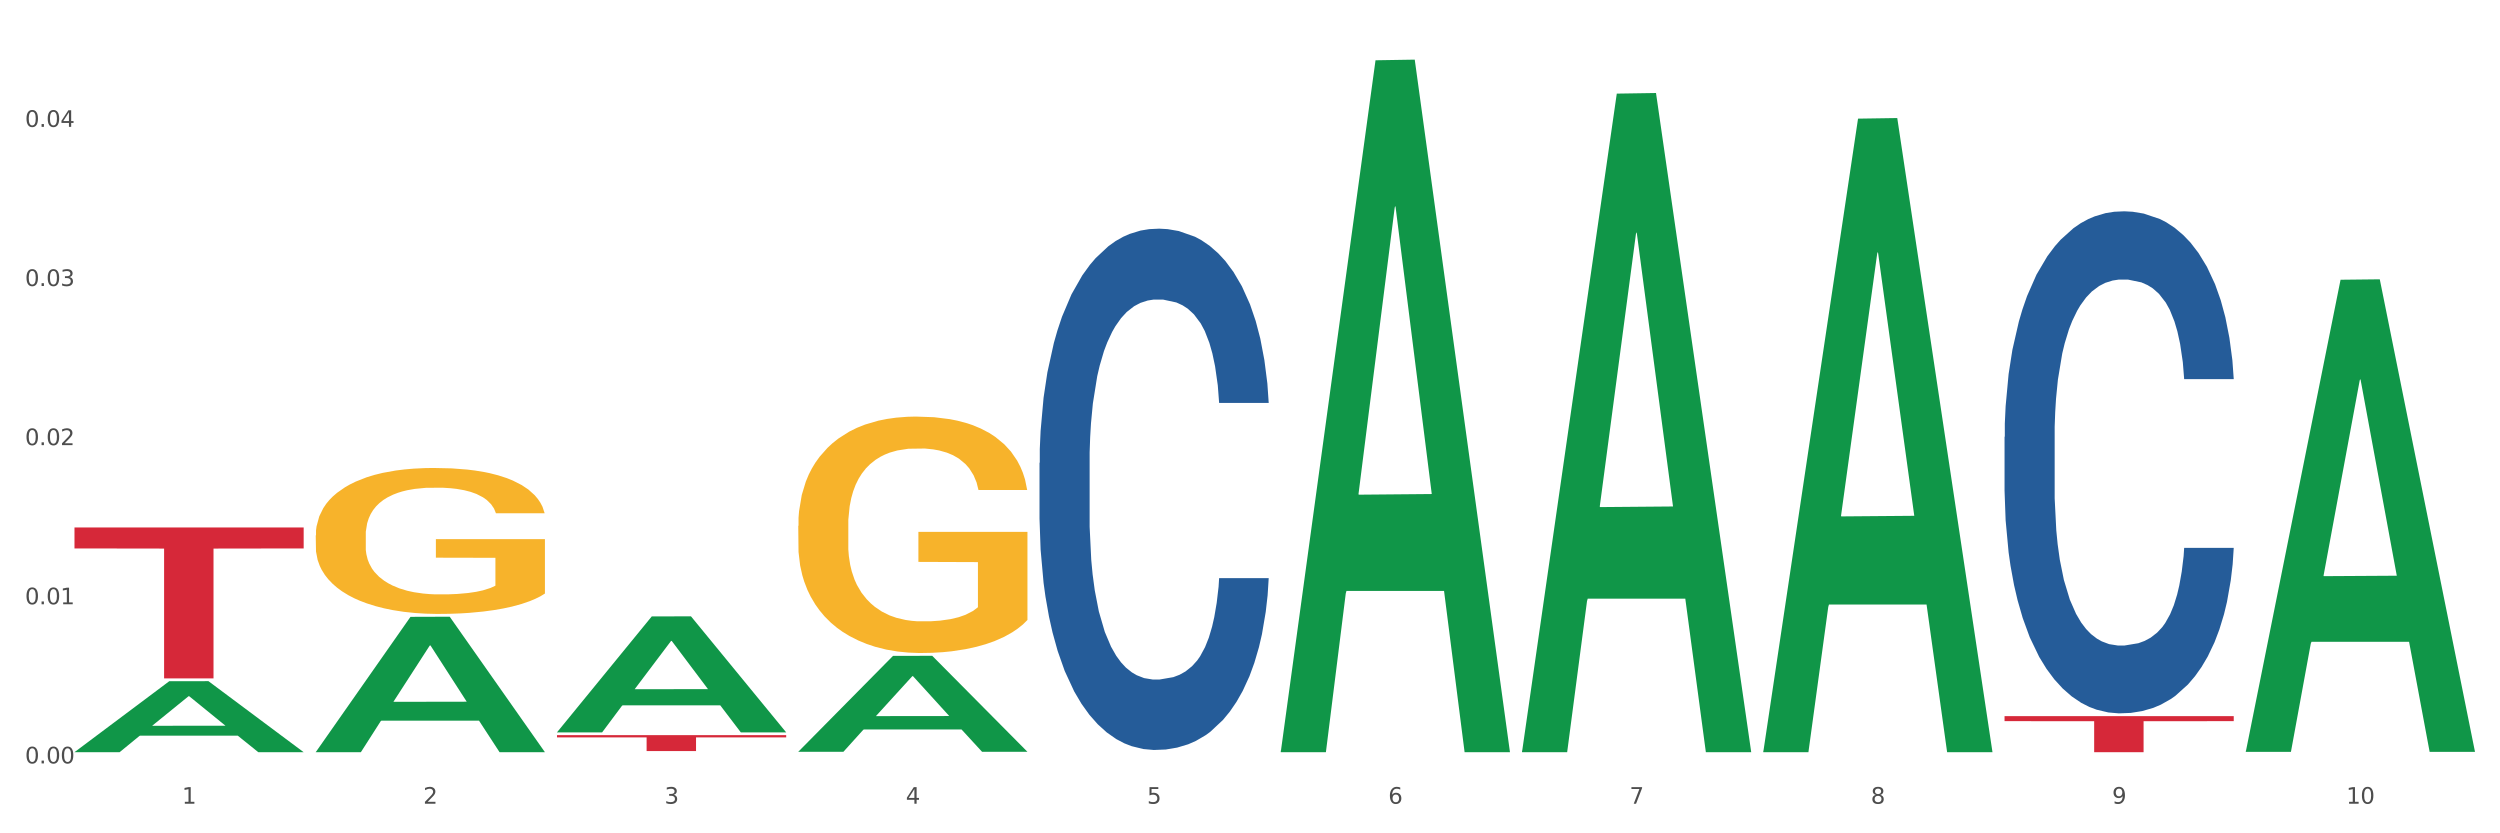
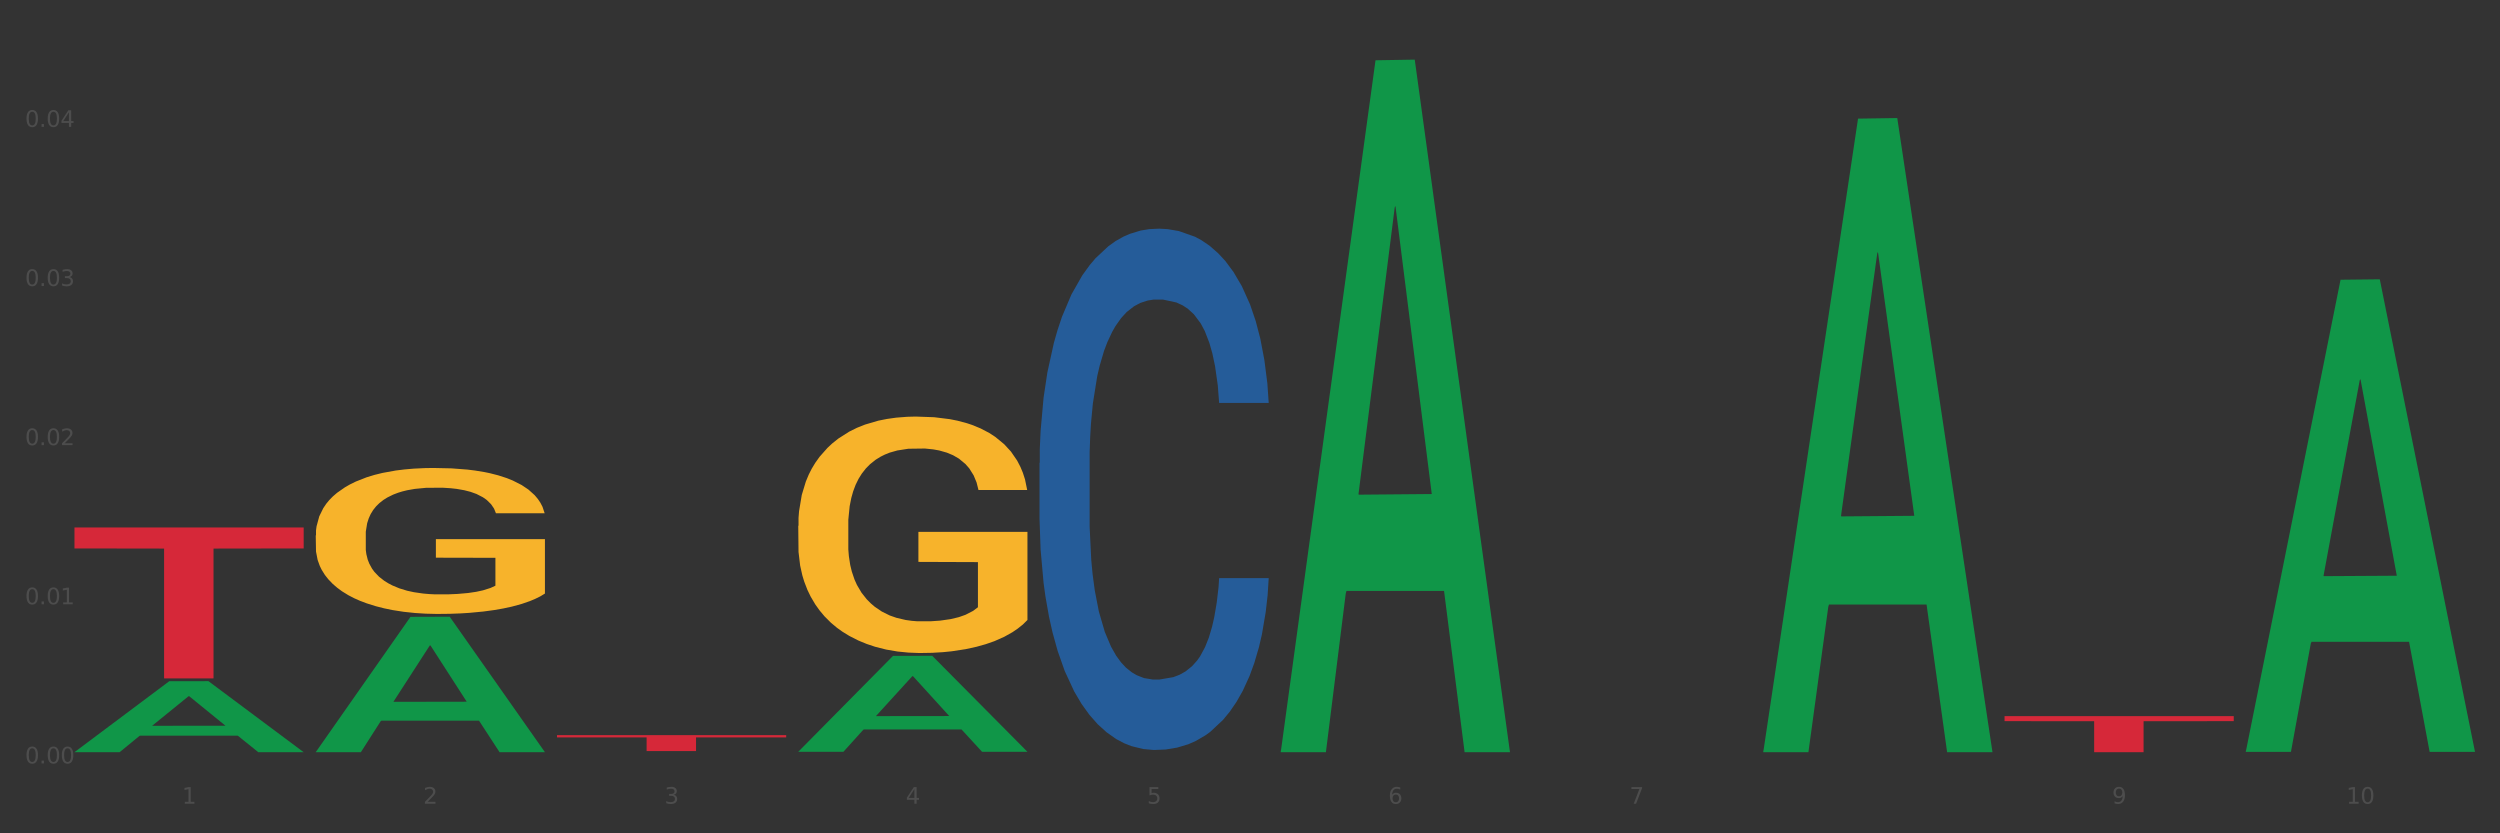
<svg xmlns="http://www.w3.org/2000/svg" xmlns:xlink="http://www.w3.org/1999/xlink" width="1080pt" height="360pt" viewBox="0 0 1080 360" version="1.1">
  <rect x="0" y="0" width="1080" height="360" fill="#333333" stroke="none" />
  <defs>
    <style type="text/css">*{stroke-linejoin: round; stroke-linecap: butt}</style>
  </defs>
  <g id="figure_1">
    <g id="patch_1">
-       <path d="M 0 360  L 1080 360  L 1080 0  L 0 0  z " style="fill: #ffffff; stroke: #ffffff; stroke-linejoin: miter" />
-     </g>
+       </g>
    <g id="axes_1">
      <g id="matplotlib.axis_1">
        <g id="xtick_1">
          <g id="text_1">
            <g style="fill: #4d4d4d" transform="translate(78.627 347.204) scale(0.096 -0.096)">
              <defs>
                <path id="DejaVuSans-31" d="M 794 531  L 1825 531  L 1825 4091  L 703 3866  L 703 4441  L 1819 4666  L 2450 4666  L 2450 531  L 3481 531  L 3481 0  L 794 0  L 794 531  z " transform="scale(0.016)" />
              </defs>
              <use xlink:href="#DejaVuSans-31" />
            </g>
          </g>
        </g>
        <g id="xtick_2">
          <g id="text_2">
            <g style="fill: #4d4d4d" transform="translate(182.851 347.204) scale(0.096 -0.096)">
              <defs>
                <path id="DejaVuSans-32" d="M 1228 531  L 3431 531  L 3431 0  L 469 0  L 469 531  Q 828 903 1448 1529  Q 2069 2156 2228 2338  Q 2531 2678 2651 2914  Q 2772 3150 2772 3378  Q 2772 3750 2511 3984  Q 2250 4219 1831 4219  Q 1534 4219 1204 4116  Q 875 4013 500 3803  L 500 4441  Q 881 4594 1212 4672  Q 1544 4750 1819 4750  Q 2544 4750 2975 4387  Q 3406 4025 3406 3419  Q 3406 3131 3298 2873  Q 3191 2616 2906 2266  Q 2828 2175 2409 1742  Q 1991 1309 1228 531  z " transform="scale(0.016)" />
              </defs>
              <use xlink:href="#DejaVuSans-32" />
            </g>
          </g>
        </g>
        <g id="xtick_3">
          <g id="text_3">
            <g style="fill: #4d4d4d" transform="translate(287.074 347.204) scale(0.096 -0.096)">
              <defs>
                <path id="DejaVuSans-33" d="M 2597 2516  Q 3050 2419 3304 2112  Q 3559 1806 3559 1356  Q 3559 666 3084 287  Q 2609 -91 1734 -91  Q 1441 -91 1130 -33  Q 819 25 488 141  L 488 750  Q 750 597 1062 519  Q 1375 441 1716 441  Q 2309 441 2620 675  Q 2931 909 2931 1356  Q 2931 1769 2642 2001  Q 2353 2234 1838 2234  L 1294 2234  L 1294 2753  L 1863 2753  Q 2328 2753 2575 2939  Q 2822 3125 2822 3475  Q 2822 3834 2567 4026  Q 2313 4219 1838 4219  Q 1578 4219 1281 4162  Q 984 4106 628 3988  L 628 4550  Q 988 4650 1302 4700  Q 1616 4750 1894 4750  Q 2613 4750 3031 4423  Q 3450 4097 3450 3541  Q 3450 3153 3228 2886  Q 3006 2619 2597 2516  z " transform="scale(0.016)" />
              </defs>
              <use xlink:href="#DejaVuSans-33" />
            </g>
          </g>
        </g>
        <g id="xtick_4">
          <g id="text_4">
            <g style="fill: #4d4d4d" transform="translate(391.298 347.204) scale(0.096 -0.096)">
              <defs>
                <path id="DejaVuSans-34" d="M 2419 4116  L 825 1625  L 2419 1625  L 2419 4116  z M 2253 4666  L 3047 4666  L 3047 1625  L 3713 1625  L 3713 1100  L 3047 1100  L 3047 0  L 2419 0  L 2419 1100  L 313 1100  L 313 1709  L 2253 4666  z " transform="scale(0.016)" />
              </defs>
              <use xlink:href="#DejaVuSans-34" />
            </g>
          </g>
        </g>
        <g id="xtick_5">
          <g id="text_5">
            <g style="fill: #4d4d4d" transform="translate(495.522 347.204) scale(0.096 -0.096)">
              <defs>
                <path id="DejaVuSans-35" d="M 691 4666  L 3169 4666  L 3169 4134  L 1269 4134  L 1269 2991  Q 1406 3038 1543 3061  Q 1681 3084 1819 3084  Q 2600 3084 3056 2656  Q 3513 2228 3513 1497  Q 3513 744 3044 326  Q 2575 -91 1722 -91  Q 1428 -91 1123 -41  Q 819 9 494 109  L 494 744  Q 775 591 1075 516  Q 1375 441 1709 441  Q 2250 441 2565 725  Q 2881 1009 2881 1497  Q 2881 1984 2565 2268  Q 2250 2553 1709 2553  Q 1456 2553 1204 2497  Q 953 2441 691 2322  L 691 4666  z " transform="scale(0.016)" />
              </defs>
              <use xlink:href="#DejaVuSans-35" />
            </g>
          </g>
        </g>
        <g id="xtick_6">
          <g id="text_6">
            <g style="fill: #4d4d4d" transform="translate(599.745 347.204) scale(0.096 -0.096)">
              <defs>
                <path id="DejaVuSans-36" d="M 2113 2584  Q 1688 2584 1439 2293  Q 1191 2003 1191 1497  Q 1191 994 1439 701  Q 1688 409 2113 409  Q 2538 409 2786 701  Q 3034 994 3034 1497  Q 3034 2003 2786 2293  Q 2538 2584 2113 2584  z M 3366 4563  L 3366 3988  Q 3128 4100 2886 4159  Q 2644 4219 2406 4219  Q 1781 4219 1451 3797  Q 1122 3375 1075 2522  Q 1259 2794 1537 2939  Q 1816 3084 2150 3084  Q 2853 3084 3261 2657  Q 3669 2231 3669 1497  Q 3669 778 3244 343  Q 2819 -91 2113 -91  Q 1303 -91 875 529  Q 447 1150 447 2328  Q 447 3434 972 4092  Q 1497 4750 2381 4750  Q 2619 4750 2861 4703  Q 3103 4656 3366 4563  z " transform="scale(0.016)" />
              </defs>
              <use xlink:href="#DejaVuSans-36" />
            </g>
          </g>
        </g>
        <g id="xtick_7">
          <g id="text_7">
            <g style="fill: #4d4d4d" transform="translate(703.969 347.204) scale(0.096 -0.096)">
              <defs>
                <path id="DejaVuSans-37" d="M 525 4666  L 3525 4666  L 3525 4397  L 1831 0  L 1172 0  L 2766 4134  L 525 4134  L 525 4666  z " transform="scale(0.016)" />
              </defs>
              <use xlink:href="#DejaVuSans-37" />
            </g>
          </g>
        </g>
        <g id="xtick_8">
          <g id="text_8">
            <g style="fill: #4d4d4d" transform="translate(808.193 347.204) scale(0.096 -0.096)">
              <defs>
-                 <path id="DejaVuSans-38" d="M 2034 2216  Q 1584 2216 1326 1975  Q 1069 1734 1069 1313  Q 1069 891 1326 650  Q 1584 409 2034 409  Q 2484 409 2743 651  Q 3003 894 3003 1313  Q 3003 1734 2745 1975  Q 2488 2216 2034 2216  z M 1403 2484  Q 997 2584 770 2862  Q 544 3141 544 3541  Q 544 4100 942 4425  Q 1341 4750 2034 4750  Q 2731 4750 3128 4425  Q 3525 4100 3525 3541  Q 3525 3141 3298 2862  Q 3072 2584 2669 2484  Q 3125 2378 3379 2068  Q 3634 1759 3634 1313  Q 3634 634 3220 271  Q 2806 -91 2034 -91  Q 1263 -91 848 271  Q 434 634 434 1313  Q 434 1759 690 2068  Q 947 2378 1403 2484  z M 1172 3481  Q 1172 3119 1398 2916  Q 1625 2713 2034 2713  Q 2441 2713 2670 2916  Q 2900 3119 2900 3481  Q 2900 3844 2670 4047  Q 2441 4250 2034 4250  Q 1625 4250 1398 4047  Q 1172 3844 1172 3481  z " transform="scale(0.016)" />
-               </defs>
+                 </defs>
              <use xlink:href="#DejaVuSans-38" />
            </g>
          </g>
        </g>
        <g id="xtick_9">
          <g id="text_9">
            <g style="fill: #4d4d4d" transform="translate(912.416 347.204) scale(0.096 -0.096)">
              <defs>
                <path id="DejaVuSans-39" d="M 703 97  L 703 672  Q 941 559 1184 500  Q 1428 441 1663 441  Q 2288 441 2617 861  Q 2947 1281 2994 2138  Q 2813 1869 2534 1725  Q 2256 1581 1919 1581  Q 1219 1581 811 2004  Q 403 2428 403 3163  Q 403 3881 828 4315  Q 1253 4750 1959 4750  Q 2769 4750 3195 4129  Q 3622 3509 3622 2328  Q 3622 1225 3098 567  Q 2575 -91 1691 -91  Q 1453 -91 1209 -44  Q 966 3 703 97  z M 1959 2075  Q 2384 2075 2632 2365  Q 2881 2656 2881 3163  Q 2881 3666 2632 3958  Q 2384 4250 1959 4250  Q 1534 4250 1286 3958  Q 1038 3666 1038 3163  Q 1038 2656 1286 2365  Q 1534 2075 1959 2075  z " transform="scale(0.016)" />
              </defs>
              <use xlink:href="#DejaVuSans-39" />
            </g>
          </g>
        </g>
        <g id="xtick_10">
          <g id="text_10">
            <g style="fill: #4d4d4d" transform="translate(1013.586 347.204) scale(0.096 -0.096)">
              <defs>
                <path id="DejaVuSans-30" d="M 2034 4250  Q 1547 4250 1301 3770  Q 1056 3291 1056 2328  Q 1056 1369 1301 889  Q 1547 409 2034 409  Q 2525 409 2770 889  Q 3016 1369 3016 2328  Q 3016 3291 2770 3770  Q 2525 4250 2034 4250  z M 2034 4750  Q 2819 4750 3233 4129  Q 3647 3509 3647 2328  Q 3647 1150 3233 529  Q 2819 -91 2034 -91  Q 1250 -91 836 529  Q 422 1150 422 2328  Q 422 3509 836 4129  Q 1250 4750 2034 4750  z " transform="scale(0.016)" />
              </defs>
              <use xlink:href="#DejaVuSans-31" />
              <use xlink:href="#DejaVuSans-30" transform="translate(63.623 0)" />
            </g>
          </g>
        </g>
        <g id="xtick_11" />
        <g id="xtick_12" />
        <g id="xtick_13" />
        <g id="xtick_14" />
        <g id="xtick_15" />
        <g id="xtick_16" />
        <g id="xtick_17" />
        <g id="xtick_18" />
        <g id="xtick_19" />
      </g>
      <g id="matplotlib.axis_2">
        <g id="ytick_1">
          <g id="text_11">
            <g style="fill: #4d4d4d" transform="translate(10.8 329.798) scale(0.096 -0.096)">
              <defs>
                <path id="DejaVuSans-2e" d="M 684 794  L 1344 794  L 1344 0  L 684 0  L 684 794  z " transform="scale(0.016)" />
              </defs>
              <use xlink:href="#DejaVuSans-30" />
              <use xlink:href="#DejaVuSans-2e" transform="translate(63.623 0)" />
              <use xlink:href="#DejaVuSans-30" transform="translate(95.41 0)" />
              <use xlink:href="#DejaVuSans-30" transform="translate(159.033 0)" />
            </g>
          </g>
        </g>
        <g id="ytick_2">
          <g id="text_12">
            <g style="fill: #4d4d4d" transform="translate(10.8 261.051) scale(0.096 -0.096)">
              <use xlink:href="#DejaVuSans-30" />
              <use xlink:href="#DejaVuSans-2e" transform="translate(63.623 0)" />
              <use xlink:href="#DejaVuSans-30" transform="translate(95.41 0)" />
              <use xlink:href="#DejaVuSans-31" transform="translate(159.033 0)" />
            </g>
          </g>
        </g>
        <g id="ytick_3">
          <g id="text_13">
            <g style="fill: #4d4d4d" transform="translate(10.8 192.303) scale(0.096 -0.096)">
              <use xlink:href="#DejaVuSans-30" />
              <use xlink:href="#DejaVuSans-2e" transform="translate(63.623 0)" />
              <use xlink:href="#DejaVuSans-30" transform="translate(95.41 0)" />
              <use xlink:href="#DejaVuSans-32" transform="translate(159.033 0)" />
            </g>
          </g>
        </g>
        <g id="ytick_4">
          <g id="text_14">
            <g style="fill: #4d4d4d" transform="translate(10.8 123.555) scale(0.096 -0.096)">
              <use xlink:href="#DejaVuSans-30" />
              <use xlink:href="#DejaVuSans-2e" transform="translate(63.623 0)" />
              <use xlink:href="#DejaVuSans-30" transform="translate(95.41 0)" />
              <use xlink:href="#DejaVuSans-33" transform="translate(159.033 0)" />
            </g>
          </g>
        </g>
        <g id="ytick_5">
          <g id="text_15">
            <g style="fill: #4d4d4d" transform="translate(10.8 54.808) scale(0.096 -0.096)">
              <use xlink:href="#DejaVuSans-30" />
              <use xlink:href="#DejaVuSans-2e" transform="translate(63.623 0)" />
              <use xlink:href="#DejaVuSans-30" transform="translate(95.41 0)" />
              <use xlink:href="#DejaVuSans-34" transform="translate(159.033 0)" />
            </g>
          </g>
        </g>
        <g id="ytick_6" />
        <g id="ytick_7" />
        <g id="ytick_8" />
        <g id="ytick_9" />
        <g id="ytick_10" />
      </g>
      <g id="PolyCollection_1">
        <path d="M 32.175 324.892  L 32.277 324.863  L 73.107 294.291  L 90.051 294.262  L 131.187 324.95  L 111.589 324.95  L 102.709 317.803  L 60.552 317.803  L 60.246 317.919  L 51.671 324.95  L 32.175 324.95  L 32.175 324.892  L 65.86 313.539  L 97.401 313.51  L 81.783 300.803  L 81.579 300.745  L 81.375 300.832  L 65.758 313.51  L 65.86 313.539  L 32.175 324.892  z " clip-path="url(#pb68d4bd9e8)" style="fill: #109648" />
        <path d="M 136.399 231.303  L 136.516 231.245  L 136.516 229.172  L 136.749 227.387  L 137.918 223.068  L 139.672 219.497  L 140.958 217.597  L 142.244 216.042  L 143.763 214.487  L 145.634 212.875  L 149.024 210.514  L 151.128 209.304  L 153.699 208.037  L 158.375 206.195  L 161.765 205.158  L 165.272 204.294  L 171 203.258  L 174.741 202.797  L 178.716 202.451  L 183.508 202.221  L 187.132 202.163  L 195.081 202.336  L 201.861 202.854  L 205.135 203.258  L 209.343 203.949  L 211.564 204.409  L 215.188 205.331  L 218.928 206.54  L 221.5 207.577  L 225.358 209.535  L 228.28 211.493  L 230.969 213.911  L 232.372 215.581  L 233.424 217.136  L 234.359 218.921  L 235.294 221.743  L 214.253 221.743  L 213.434 219.728  L 212.148 217.827  L 210.278 215.984  L 208.641 214.833  L 205.836 213.393  L 203.264 212.472  L 200.576 211.781  L 197.302 211.205  L 194.731 210.917  L 191.107 210.686  L 183.976 210.744  L 179.183 211.205  L 175.91 211.781  L 173.806 212.299  L 171.936 212.875  L 169.831 213.681  L 167.377 214.89  L 165.623 215.984  L 163.87 217.366  L 162.467 218.749  L 161.181 220.361  L 160.129 222.089  L 159.311 223.874  L 158.609 226.062  L 158.025 229.69  L 158.025 237.58  L 158.259 239.365  L 158.843 241.726  L 159.544 243.511  L 160.713 245.642  L 161.765 247.082  L 163.753 249.155  L 165.974 250.882  L 167.727 251.976  L 169.481 252.898  L 172.52 254.165  L 175.91 255.201  L 178.833 255.835  L 182.807 256.411  L 185.496 256.641  L 187.834 256.756  L 193.562 256.756  L 197.653 256.583  L 202.212 256.18  L 205.719 255.662  L 208.641 255.029  L 211.915 253.992  L 214.019 253.013  L 214.019 240.977  L 188.301 240.92  L 188.301 232.915  L 235.411 232.915  L 235.411 256.411  L 233.424 257.62  L 231.203 258.714  L 228.865 259.693  L 225.358 260.903  L 221.15 262.054  L 217.409 262.86  L 213.434 263.552  L 208.758 264.185  L 202.68 264.761  L 198.939 264.991  L 194.263 265.164  L 188.769 265.222  L 183.976 265.106  L 179.3 264.818  L 174.39 264.3  L 169.598 263.552  L 165.974 262.803  L 162.35 261.881  L 158.492 260.672  L 155.453 259.52  L 153.115 258.484  L 150.543 257.159  L 147.738 255.432  L 145.634 253.877  L 143.763 252.264  L 141.776 250.191  L 140.373 248.406  L 138.97 246.16  L 138.152 244.49  L 137.217 241.899  L 136.516 238.271  L 136.399 231.303  z " clip-path="url(#pb68d4bd9e8)" style="fill: #f7b32b" />
        <path d="M 344.846 227.16  L 344.963 227.067  L 344.963 223.709  L 345.197 220.817  L 346.366 213.82  L 348.119 208.037  L 349.405 204.958  L 350.691 202.439  L 352.21 199.921  L 354.081 197.308  L 357.471 193.484  L 359.575 191.525  L 362.147 189.472  L 366.823 186.487  L 370.213 184.808  L 373.72 183.409  L 379.448 181.729  L 383.188 180.983  L 387.163 180.423  L 391.956 180.05  L 395.579 179.957  L 403.529 180.237  L 410.309 181.076  L 413.582 181.729  L 417.79 182.849  L 420.011 183.595  L 423.635 185.088  L 427.376 187.047  L 429.947 188.726  L 433.805 191.898  L 436.728 195.07  L 439.416 198.988  L 440.819 201.693  L 441.871 204.212  L 442.806 207.104  L 443.741 211.675  L 422.7 211.675  L 421.882 208.41  L 420.596 205.331  L 418.725 202.346  L 417.089 200.48  L 414.283 198.148  L 411.711 196.655  L 409.023 195.536  L 405.75 194.603  L 403.178 194.137  L 399.554 193.764  L 392.423 193.857  L 387.63 194.603  L 384.357 195.536  L 382.253 196.376  L 380.383 197.308  L 378.279 198.614  L 375.824 200.574  L 374.07 202.346  L 372.317 204.585  L 370.914 206.824  L 369.628 209.436  L 368.576 212.234  L 367.758 215.126  L 367.056 218.671  L 366.472 224.548  L 366.472 237.329  L 366.706 240.221  L 367.29 244.045  L 367.992 246.937  L 369.161 250.389  L 370.213 252.721  L 372.2 256.08  L 374.421 258.878  L 376.174 260.651  L 377.928 262.143  L 380.967 264.196  L 384.357 265.875  L 387.28 266.901  L 391.254 267.834  L 393.943 268.207  L 396.281 268.394  L 402.009 268.394  L 406.1 268.114  L 410.659 267.461  L 414.166 266.621  L 417.089 265.595  L 420.362 263.916  L 422.466 262.33  L 422.466 242.833  L 396.748 242.739  L 396.748 229.772  L 443.858 229.772  L 443.858 267.834  L 441.871 269.793  L 439.65 271.565  L 437.312 273.151  L 433.805 275.11  L 429.597 276.976  L 425.856 278.282  L 421.882 279.401  L 417.206 280.428  L 411.127 281.36  L 407.386 281.734  L 402.71 282.013  L 397.216 282.107  L 392.423 281.92  L 387.747 281.454  L 382.838 280.614  L 378.045 279.401  L 374.421 278.189  L 370.797 276.696  L 366.94 274.737  L 363.9 272.871  L 361.562 271.192  L 358.99 269.047  L 356.185 266.248  L 354.081 263.729  L 352.21 261.117  L 350.223 257.759  L 348.82 254.867  L 347.418 251.229  L 346.599 248.523  L 345.664 244.325  L 344.963 238.448  L 344.846 227.16  z " clip-path="url(#pb68d4bd9e8)" style="fill: #f7b32b" />
        <path d="M 32.175 227.863  L 131.187 227.863  L 131.187 236.923  L 92.239 236.984  L 92.239 293.06  L 70.888 293.06  L 70.888 236.984  L 32.175 236.923  L 32.175 227.924  L 32.175 227.863  z " clip-path="url(#pb68d4bd9e8)" style="fill: #d62839" />
        <path d="M 240.622 317.589  L 339.635 317.589  L 339.635 318.545  L 300.687 318.551  L 300.687 324.465  L 279.336 324.465  L 279.336 318.551  L 240.622 318.545  L 240.622 317.596  L 240.622 317.589  z " clip-path="url(#pb68d4bd9e8)" style="fill: #d62839" />
        <path d="M 865.964 309.376  L 964.976 309.376  L 964.976 311.54  L 926.028 311.555  L 926.028 324.95  L 904.677 324.95  L 904.677 311.555  L 865.964 311.54  L 865.964 309.39  L 865.964 309.376  z " clip-path="url(#pb68d4bd9e8)" style="fill: #d62839" />
-         <path d="M 865.964 188.734  L 866.081 188.536  L 866.081 182.99  L 866.432 175.463  L 867.719 161.597  L 869.358 151.099  L 872.167 138.818  L 873.688 133.668  L 875.678 127.924  L 879.774 118.615  L 884.456 110.691  L 887.733 106.334  L 890.19 103.561  L 895.691 98.609  L 898.851 96.43  L 902.128 94.647  L 904.937 93.459  L 909.618 92.072  L 913.364 91.478  L 917.694 91.28  L 921.322 91.478  L 926.12 92.27  L 933.143 94.647  L 935.834 96.034  L 939.463 98.411  L 943.208 101.58  L 946.251 104.749  L 949.762 109.305  L 953.39 115.247  L 956.901 122.774  L 959.359 129.707  L 961.348 137.036  L 963.104 145.949  L 964.391 155.655  L 964.976 163.776  L 943.559 163.776  L 942.974 156.447  L 941.803 148.524  L 940.633 143.176  L 939.346 138.818  L 937.356 133.866  L 935.6 130.697  L 932.674 126.934  L 929.983 124.557  L 927.759 123.17  L 925.067 121.982  L 919.332 120.793  L 915.236 120.793  L 912.661 121.19  L 909.501 122.18  L 906.81 123.566  L 903.65 125.943  L 901.192 128.518  L 898.734 131.886  L 897.33 134.263  L 895.223 138.62  L 893.819 142.186  L 891.946 148.326  L 890.893 152.684  L 889.02 163.974  L 888.201 172.293  L 887.85 178.038  L 887.616 184.376  L 887.616 215.276  L 888.318 229.141  L 888.903 235.084  L 889.839 241.818  L 891.595 250.534  L 894.17 259.051  L 896.861 265.191  L 899.085 268.955  L 901.192 271.728  L 903.298 273.907  L 905.873 275.888  L 907.98 277.076  L 911.14 278.265  L 914.885 278.859  L 917.811 278.859  L 923.78 277.868  L 926.472 276.878  L 929.046 275.491  L 931.855 273.313  L 934.079 270.936  L 935.366 269.153  L 937.473 265.39  L 939.111 261.428  L 940.516 256.872  L 941.452 252.911  L 942.505 246.968  L 943.325 240.234  L 943.559 236.668  L 964.976 236.668  L 964.508 243.799  L 963.689 250.732  L 962.05 260.041  L 960.763 265.39  L 958.773 271.926  L 956.667 277.472  L 953.741 283.613  L 951.049 288.168  L 948.24 292.13  L 945.197 295.695  L 939.697 300.647  L 937.707 302.034  L 933.494 304.411  L 930.217 305.797  L 925.418 307.184  L 920.503 307.976  L 915.353 308.174  L 910.789 307.778  L 905.756 306.59  L 902.596 305.401  L 899.085 303.618  L 894.989 300.845  L 891.127 297.478  L 887.499 293.516  L 884.105 288.961  L 880.945 283.811  L 876.848 275.293  L 873.805 266.974  L 871.582 259.249  L 870.06 252.713  L 868.539 244.393  L 867.719 238.649  L 866.432 224.784  L 865.964 211.909  L 865.964 188.734  z " clip-path="url(#pb68d4bd9e8)" style="fill: #255c99" />
        <path d="M 449.069 199.972  L 449.187 199.766  L 449.187 194.007  L 449.538 186.192  L 450.825 171.794  L 452.464 160.894  L 455.272 148.142  L 456.794 142.794  L 458.783 136.83  L 462.88 127.163  L 467.561 118.936  L 470.838 114.411  L 473.296 111.532  L 478.797 106.39  L 481.957 104.127  L 485.234 102.276  L 488.042 101.042  L 492.724 99.603  L 496.469 98.986  L 500.799 98.78  L 504.427 98.986  L 509.226 99.808  L 516.248 102.276  L 518.94 103.716  L 522.568 106.184  L 526.313 109.475  L 529.356 112.766  L 532.867 117.496  L 536.495 123.667  L 540.006 131.482  L 542.464 138.681  L 544.454 146.291  L 546.209 155.546  L 547.497 165.624  L 548.082 174.057  L 526.664 174.057  L 526.079 166.447  L 524.909 158.22  L 523.738 152.667  L 522.451 148.142  L 520.461 143  L 518.706 139.709  L 515.78 135.801  L 513.088 133.333  L 510.864 131.893  L 508.173 130.659  L 502.438 129.425  L 498.342 129.425  L 495.767 129.837  L 492.607 130.865  L 489.915 132.305  L 486.755 134.773  L 484.297 137.447  L 481.84 140.943  L 480.435 143.411  L 478.328 147.936  L 476.924 151.638  L 475.051 158.014  L 473.998 162.539  L 472.126 174.262  L 471.306 182.901  L 470.955 188.865  L 470.721 195.447  L 470.721 227.532  L 471.423 241.929  L 472.009 248.1  L 472.945 255.093  L 474.7 264.142  L 477.275 272.986  L 479.967 279.362  L 482.191 283.27  L 484.297 286.149  L 486.404 288.412  L 488.979 290.469  L 491.085 291.703  L 494.245 292.937  L 497.991 293.554  L 500.916 293.554  L 506.885 292.525  L 509.577 291.497  L 512.152 290.057  L 514.961 287.795  L 517.184 285.327  L 518.472 283.476  L 520.578 279.568  L 522.217 275.454  L 523.621 270.724  L 524.558 266.61  L 525.611 260.44  L 526.43 253.447  L 526.664 249.745  L 548.082 249.745  L 547.614 257.149  L 546.795 264.348  L 545.156 274.015  L 543.869 279.568  L 541.879 286.355  L 539.772 292.114  L 536.846 298.49  L 534.155 303.22  L 531.346 307.334  L 528.303 311.036  L 522.802 316.178  L 520.813 317.618  L 516.599 320.086  L 513.322 321.526  L 508.524 322.965  L 503.608 323.788  L 498.459 323.994  L 493.894 323.582  L 488.862 322.348  L 485.702 321.114  L 482.191 319.263  L 478.094 316.384  L 474.232 312.887  L 470.604 308.774  L 467.21 304.043  L 464.05 298.696  L 459.954 289.852  L 456.911 281.213  L 454.687 273.192  L 453.166 266.405  L 451.644 257.766  L 450.825 251.802  L 449.538 237.405  L 449.069 224.036  L 449.069 199.972  z " clip-path="url(#pb68d4bd9e8)" style="fill: #255c99" />
        <path d="M 136.399 324.84  L 136.501 324.785  L 177.331 266.478  L 194.275 266.423  L 235.411 324.95  L 215.813 324.95  L 206.932 311.321  L 164.775 311.321  L 164.469 311.541  L 155.895 324.95  L 136.399 324.95  L 136.399 324.84  L 170.083 303.188  L 201.624 303.133  L 186.007 278.898  L 185.803 278.788  L 185.599 278.953  L 169.981 303.133  L 170.083 303.188  L 136.399 324.84  z " clip-path="url(#pb68d4bd9e8)" style="fill: #109648" />
-         <path d="M 240.622 316.294  L 240.724 316.246  L 281.554 266.298  L 298.499 266.251  L 339.635 316.388  L 320.036 316.388  L 311.156 304.713  L 268.999 304.713  L 268.693 304.901  L 260.118 316.388  L 240.622 316.388  L 240.622 316.294  L 274.307 297.745  L 305.848 297.698  L 290.231 276.938  L 290.026 276.843  L 289.822 276.985  L 274.205 297.698  L 274.307 297.745  L 240.622 316.294  z " clip-path="url(#pb68d4bd9e8)" style="fill: #109648" />
        <path d="M 344.846 324.707  L 344.948 324.668  L 385.778 283.347  L 402.722 283.308  L 443.858 324.785  L 424.26 324.785  L 415.379 315.126  L 373.223 315.126  L 372.916 315.282  L 364.342 324.785  L 344.846 324.785  L 344.846 324.707  L 378.53 309.363  L 410.072 309.324  L 394.454 292.149  L 394.25 292.071  L 394.046 292.188  L 378.428 309.324  L 378.53 309.363  L 344.846 324.707  z " clip-path="url(#pb68d4bd9e8)" style="fill: #109648" />
        <path d="M 553.293 324.388  L 553.395 324.107  L 594.225 26.04  L 611.169 25.759  L 652.306 324.95  L 632.707 324.95  L 623.827 255.279  L 581.67 255.279  L 581.364 256.403  L 572.789 324.95  L 553.293 324.95  L 553.293 324.388  L 586.978 213.701  L 618.519 213.42  L 602.901 89.531  L 602.697 88.969  L 602.493 89.811  L 586.876 213.42  L 586.978 213.701  L 553.293 324.388  z " clip-path="url(#pb68d4bd9e8)" style="fill: #109648" />
-         <path d="M 657.517 324.415  L 657.619 324.147  L 698.449 40.444  L 715.393 40.177  L 756.529 324.95  L 736.931 324.95  L 728.05 258.636  L 685.893 258.636  L 685.587 259.706  L 677.013 324.95  L 657.517 324.95  L 657.517 324.415  L 691.201 219.062  L 722.742 218.795  L 707.125 100.875  L 706.921 100.34  L 706.717 101.142  L 691.099 218.795  L 691.201 219.062  L 657.517 324.415  z " clip-path="url(#pb68d4bd9e8)" style="fill: #109648" />
        <path d="M 970.188 324.426  L 970.29 324.235  L 1011.12 120.849  L 1028.064 120.658  L 1069.2 324.81  L 1049.602 324.81  L 1040.721 277.27  L 998.564 277.27  L 998.258 278.037  L 989.684 324.81  L 970.188 324.81  L 970.188 324.426  L 1003.872 248.9  L 1035.413 248.708  L 1019.796 164.172  L 1019.592 163.788  L 1019.388 164.364  L 1003.77 248.708  L 1003.872 248.9  L 970.188 324.426  z " clip-path="url(#pb68d4bd9e8)" style="fill: #109648" />
        <path d="M 761.74 324.435  L 761.842 324.178  L 802.672 51.252  L 819.617 50.994  L 860.753 324.95  L 841.154 324.95  L 832.274 261.155  L 790.117 261.155  L 789.811 262.184  L 781.237 324.95  L 761.74 324.95  L 761.74 324.435  L 795.425 223.085  L 826.966 222.827  L 811.349 109.387  L 811.144 108.872  L 810.94 109.644  L 795.323 222.827  L 795.425 223.085  L 761.74 324.435  z " clip-path="url(#pb68d4bd9e8)" style="fill: #109648" />
      </g>
    </g>
  </g>
  <defs>
    <clipPath id="pb68d4bd9e8">
      <rect x="32.175" y="10.8" width="1037.025" height="329.109" />
    </clipPath>
  </defs>
</svg>